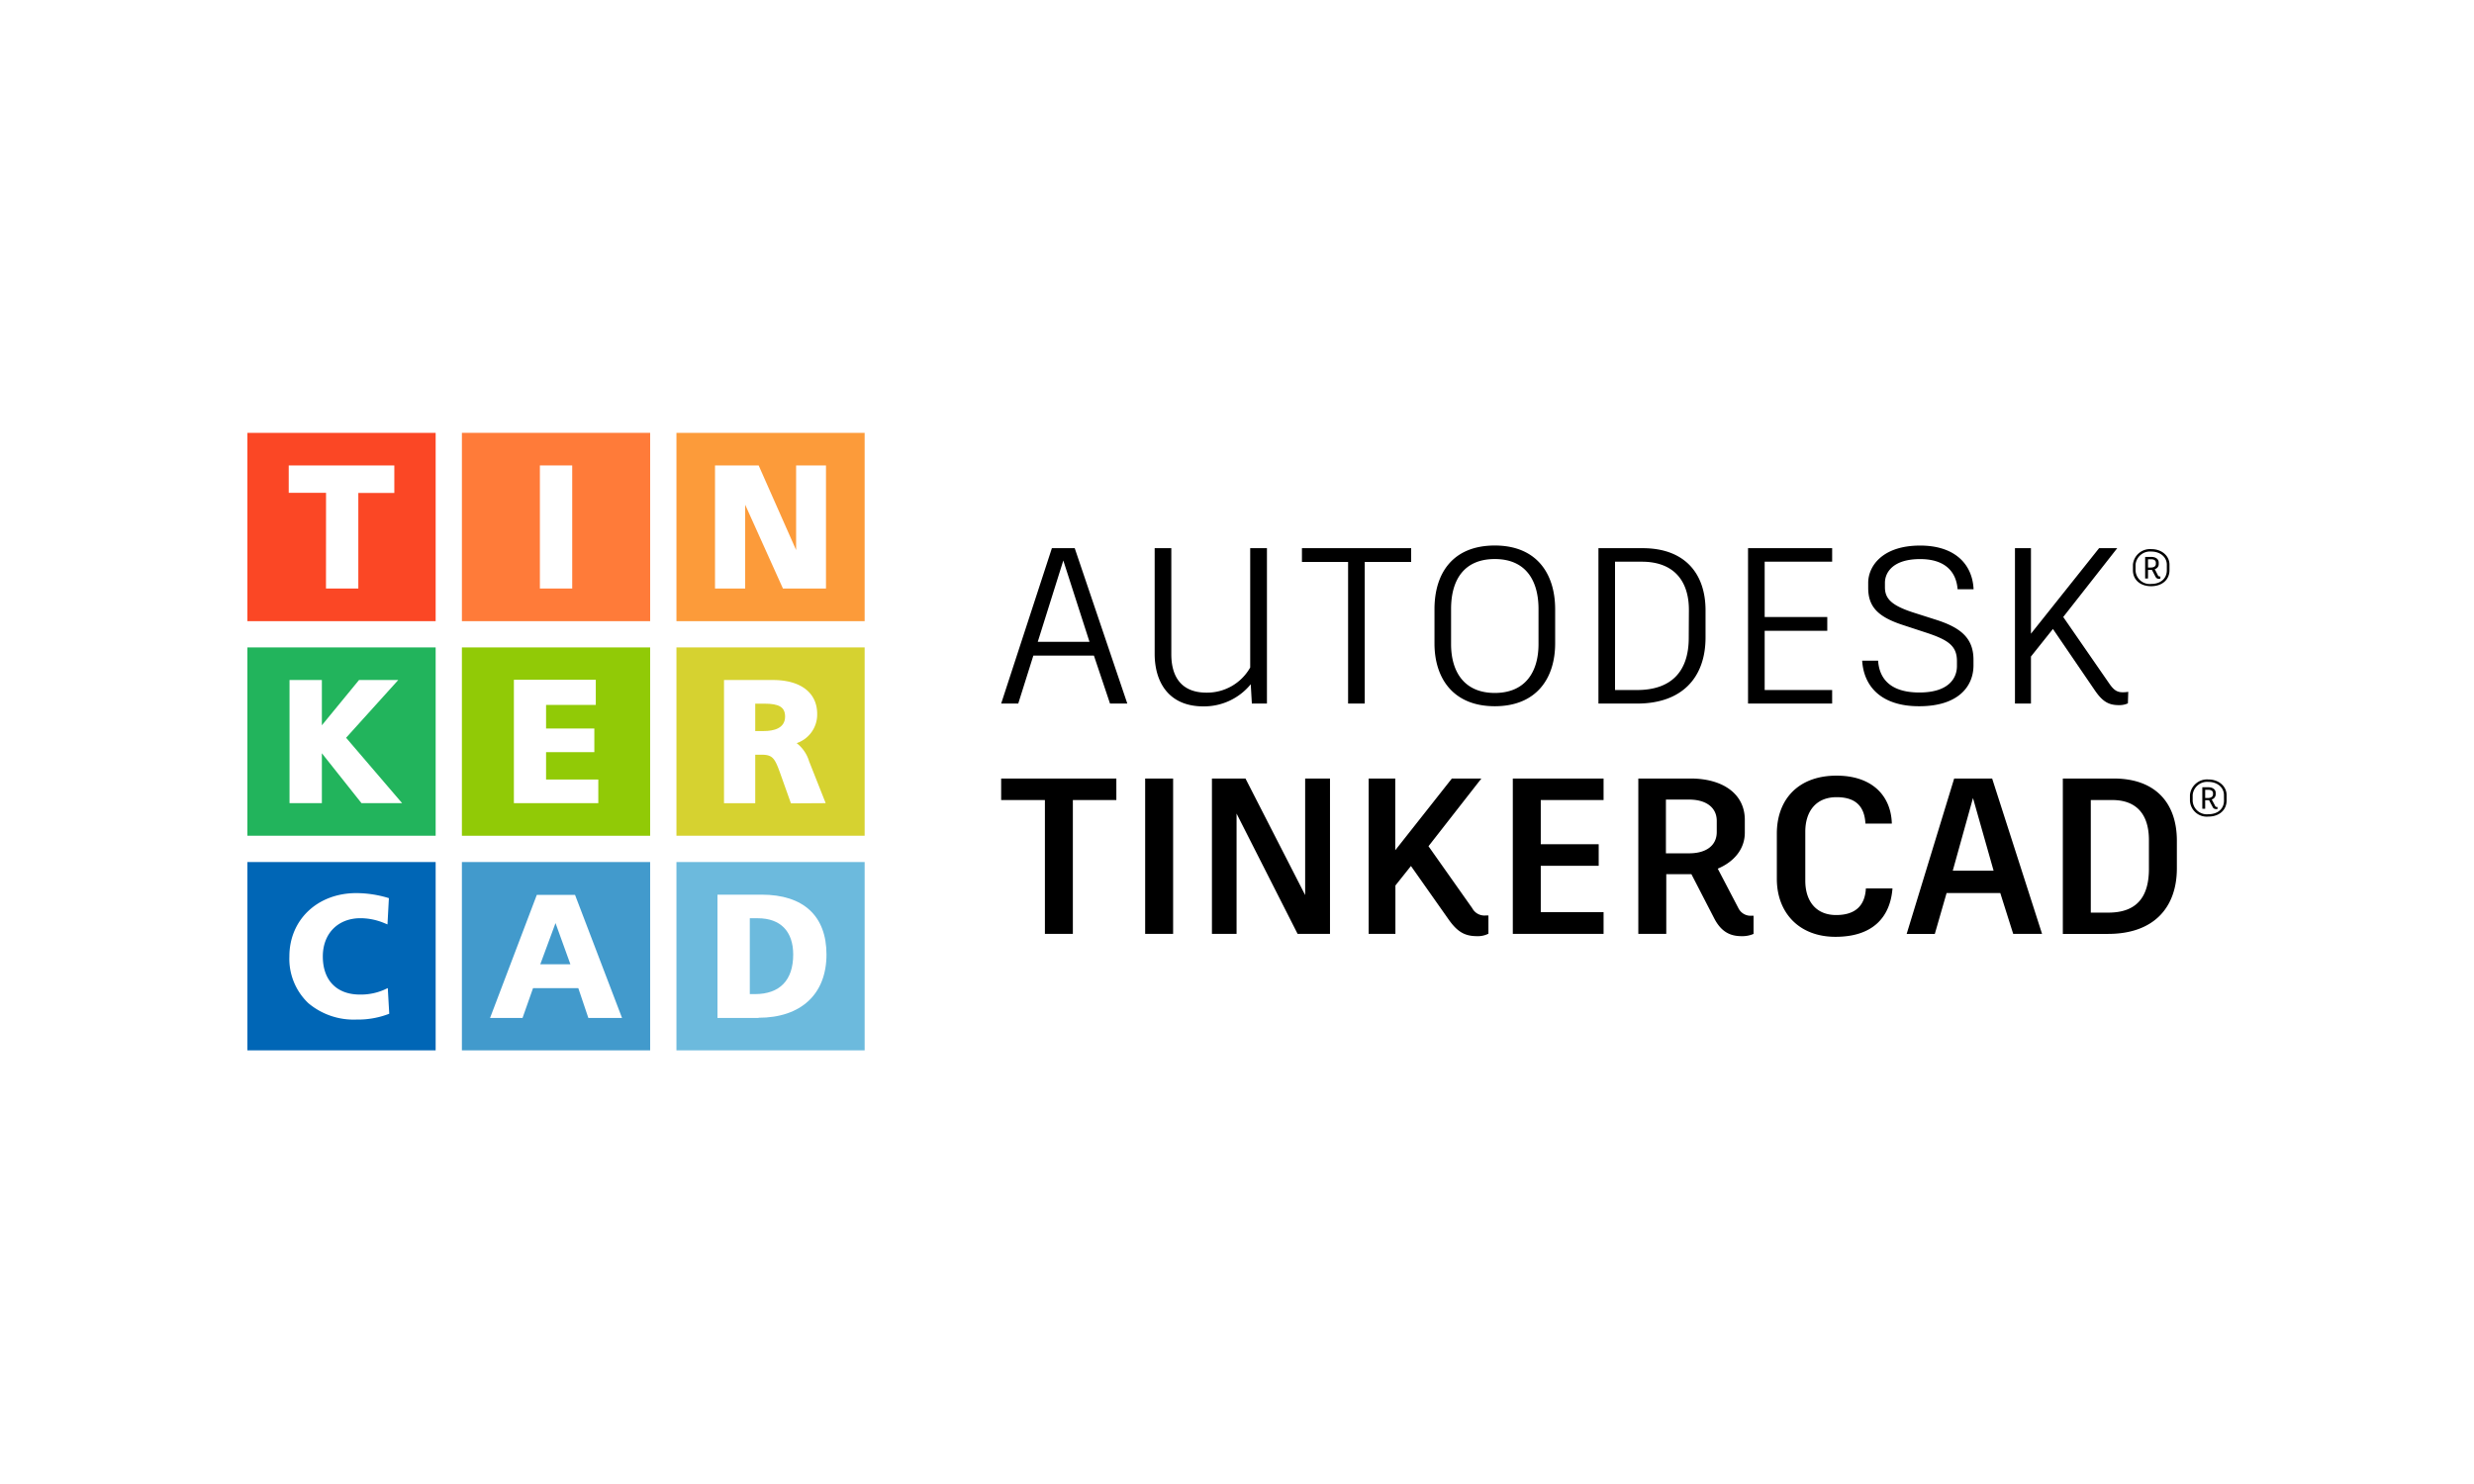
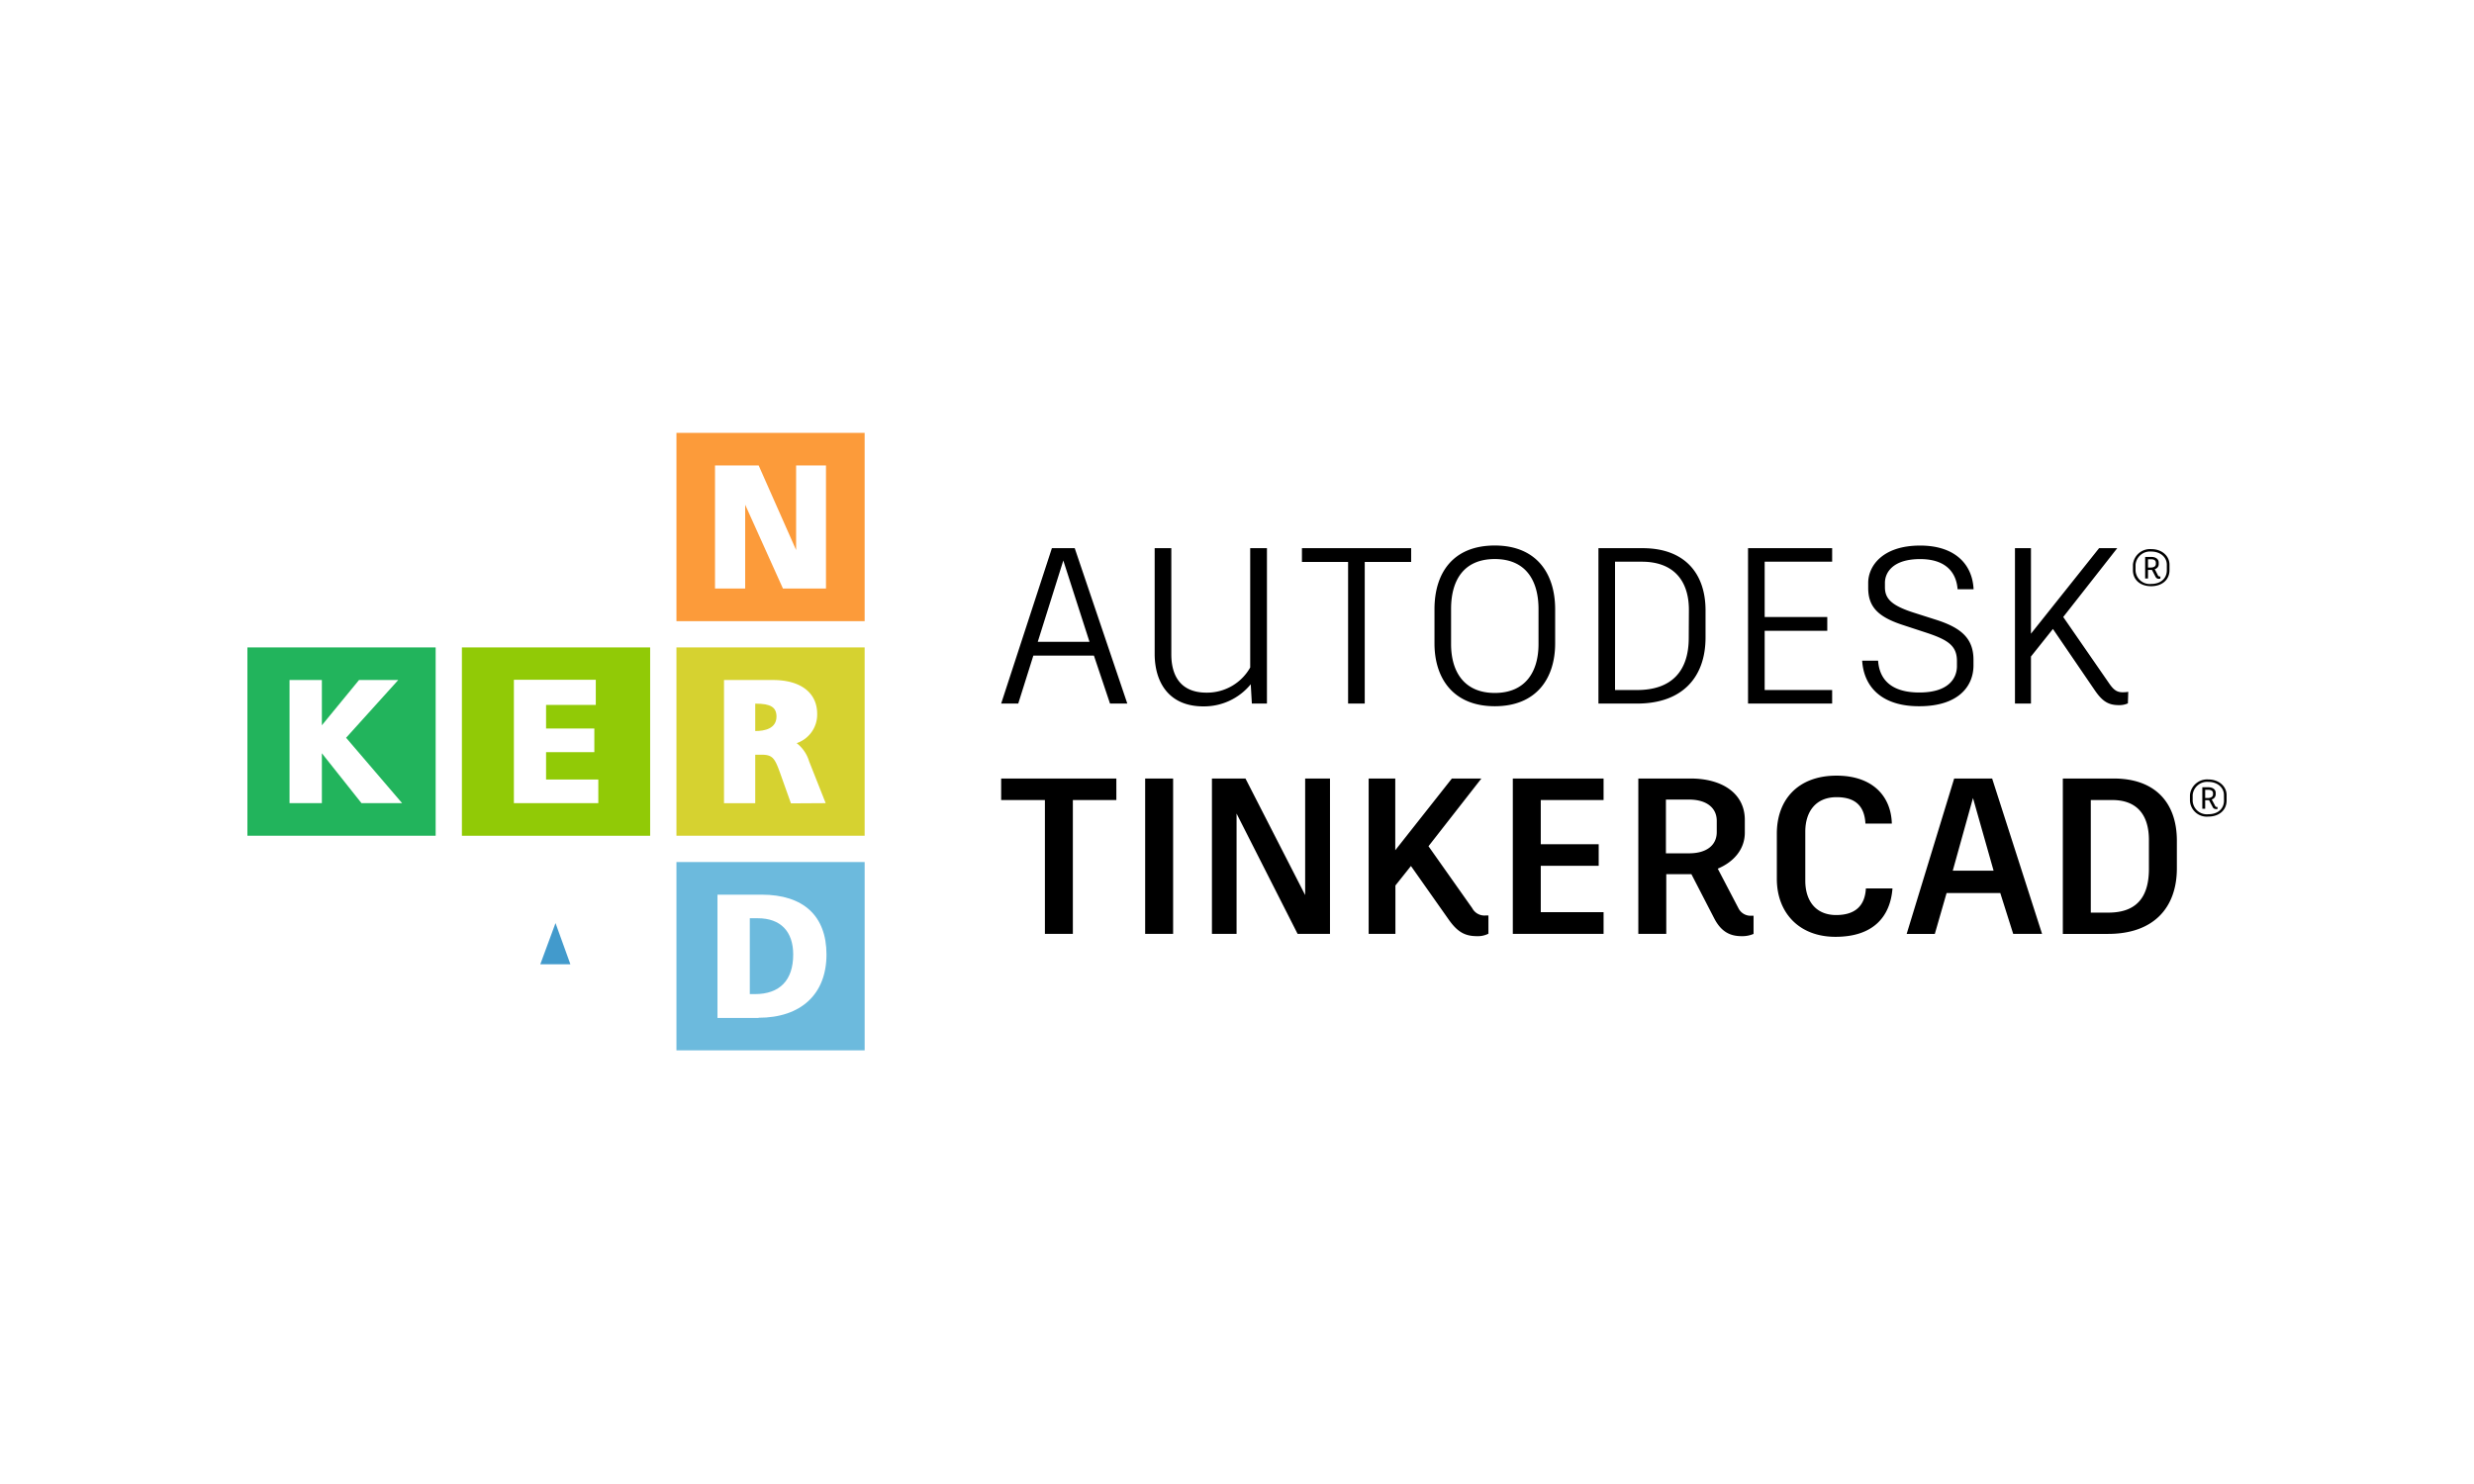
<svg xmlns="http://www.w3.org/2000/svg" width="640" height="384">
  <g fill-rule="nonzero" fill="none">
-     <path d="M112.699 160.733H64V112h48.699v48.733zm-28.369-8.448h8.364v-24.73h9.313v-7.12H74.692v7.08h9.651l-.013 24.77z" fill="#FB4725" />
-     <path d="M168.187 160.733H119.49V112h48.698v48.733zm-20.16-40.298h-8.364v31.85h8.363v-31.85z" fill="#FF7B39" />
    <path d="M223.676 160.733H174.99V112h48.686v48.733zM192.771 130.6l9.768 21.685h11.135v-31.85h-7.727v21.893l-9.69-21.893h-11.29v31.85h7.804V130.6z" fill="#FC9B3A" />
    <path d="M112.699 216.26H64v-48.733h48.699v48.733zm-9.678-40.298H92.876l-9.612 11.714v-11.714H74.9v31.863h8.364v-12.912l10.25 12.912h10.509l-14.49-16.92 13.488-14.943z" fill="#22B45C" />
    <path d="M168.187 216.26H119.49v-48.733h48.698v48.733zm-13.41-14.552h-13.514v-7.08h12.486v-6.119h-12.486v-6.104h12.864v-6.508h-21.189v31.928h21.839v-6.117z" fill="#91CA06" />
    <path d="M174.99 167.527v48.733h48.686v-48.733H174.99zm29.618 40.35l-2.914-8.174c-1.3-3.553-1.912-4.412-4.67-4.412h-1.651v12.548h-8.078v-31.877h12.669c7.167 0 11.433 3.293 11.433 8.773a7.814 7.814 0 01-5.307 7.562 9.295 9.295 0 013.213 4.686l4.293 10.842-8.988.053z" fill="#D6D230" />
-     <path d="M197.74 182.08h-2.368v7.08h2.224c2.51 0 5.502-.637 5.502-3.787-.039-2.382-1.535-3.293-5.359-3.293z" fill="#D6D230" />
-     <path d="M112.699 271.788H64v-48.733h48.699v48.733zm-13.45-15.62a15.144 15.144 0 01-6.139 1.185c-6.01 0-9.6-3.684-9.6-9.866 0-5.91 3.903-9.893 9.743-9.893 2.033.013 4.046.41 5.931 1.172l1.054.43.364-6.795-.611-.182a28.945 28.945 0 00-7.805-1.12c-10.041 0-17.325 6.886-17.325 16.388a15.824 15.824 0 004.904 12.092 18.201 18.201 0 0012.447 4.243c2.702.05 5.39-.392 7.935-1.302l.546-.208-.377-6.638-1.067.494z" fill="#0066B6" />
+     <path d="M197.74 182.08h-2.368v7.08c2.51 0 5.502-.637 5.502-3.787-.039-2.382-1.535-3.293-5.359-3.293z" fill="#D6D230" />
    <path fill="#429ACC" d="M139.767 249.517h7.79l-3.85-10.66z" />
-     <path d="M119.489 223.055v48.733h48.698v-48.733H119.49zm32.713 40.35l-2.602-7.718h-11.706l-2.719 7.718h-8.402l12.096-31.85h9.886l12.161 31.85h-8.714z" fill="#429ACC" />
    <path d="M196.036 237.607h-2.068v19.629h1.3c6.504 0 9.925-3.632 9.925-10.244 0-5.962-3.252-9.385-9.157-9.385z" fill="#6CBADD" />
    <path d="M174.99 223.055v48.733h48.686v-48.733H174.99zm21.228 40.35h-10.614v-31.902h11.434c10.808 0 16.766 5.506 16.766 15.489 0 10.23-6.569 16.362-17.586 16.362v.051z" fill="#6CBADD" />
    <path d="M282.989 169.65h-15.675l-3.902 12.404h-4.42l13.123-40.208h5.905l13.604 40.208h-4.473l-4.162-12.405zm-14.53-3.567h13.385l-6.776-21.048-6.61 21.048zM327.746 141.846v40.208h-3.902l-.287-4.999a15.595 15.595 0 01-12.279 5.727c-8.792 0-12.577-6.091-12.577-13.615v-27.334h4.306v27.465c0 5.505 2.353 9.93 9.105 9.93a12.805 12.805 0 0011.303-6.507v-30.875h4.331zM365.05 145.4h-12.005v36.654h-4.307V145.4H336.8v-3.554h28.252zM402.303 157.648v8.838c0 9.02-4.826 16.257-15.608 16.257-10.783 0-15.608-7.237-15.608-16.257v-8.838c0-9.489 4.877-16.492 15.608-16.492 10.73 0 15.608 7.185 15.608 16.492zm-26.924 0v9.02c0 7.068 3.329 12.64 11.316 12.64 7.985 0 11.303-5.572 11.303-12.64v-9.085c0-7.406-3.33-12.925-11.303-12.925-7.973 0-11.316 5.402-11.316 12.925v.065zM441.207 157.935v7.002c0 10.517-6.205 17.117-17.69 17.117h-10.015v-40.208h11.433c10.782 0 16.272 6.43 16.272 16.089zm-4.306-.118c0-7.705-4.083-12.47-12.175-12.47h-6.932v33.205h5.684c8.794 0 13.384-4.712 13.384-13.498l.04-7.237zM456.503 145.348v14.318h16.195v3.553h-16.195v15.333h17.456v3.502H452.2v-40.208h21.76v3.502zM481.724 170.964h4.123c.3 4.425 2.939 8.226 10.678 8.226 7.74 0 9.717-3.853 9.717-6.82v-1.302c0-4.074-2.407-5.571-8.441-7.523l-5.789-1.9c-6.205-2.07-8.727-4.648-8.727-9.529v-1.301c0-4.309 3.668-9.645 13.436-9.645 9.104 0 13.54 4.933 13.826 11.31h-4.136c-.286-3.904-2.601-7.81-9.69-7.81-7.09 0-9.105 3.502-9.105 6.145v1.158c0 2.98 1.782 4.712 7.298 6.508l5.8 1.849c6.504 2.056 9.807 4.764 9.807 10.413v1.431c0 5.402-3.901 10.57-14.009 10.57-9.456.039-14.334-4.764-14.788-11.78zM550.558 179.008l-.092 2.994a5.368 5.368 0 01-2.353.455c-2.601 0-4.19-.91-6.14-3.736l-10.9-15.97-5.684 7.133v12.17h-4.137v-40.208h4.137v22.128l17.624-22.128h4.696l-13.97 17.807 11.994 17.35c1.144 1.614 2.003 2.187 3.614 2.122.408.002.812-.038 1.211-.117zM561.224 146.102v1.445c0 2.421-1.86 4.14-4.748 4.14-2.887 0-4.709-1.719-4.709-4.14v-1.445a4.44 4.44 0 014.76-4.009c2.837 0 4.697 1.849 4.697 4.01zm-.69 0c0-1.822-1.561-3.384-4.046-3.384a3.757 3.757 0 00-4.044 3.384v1.471a3.667 3.667 0 004.044 3.528c2.485 0 4.046-1.445 4.046-3.528v-1.47zm-1.782 3.072h.117v.534a1.29 1.29 0 01-.428.065.906.906 0 01-.833-.547l-.924-1.757h-1.015v2.226h-.74v-5.584h1.611c1.16 0 1.901.586 1.901 1.458v.39a1.306 1.306 0 01-1.028 1.302l.857 1.679a.467.467 0 00.482.221v.013zm-1.053-3.24v-.326c0-.6-.494-.885-1.184-.885h-.846v2.134h.769c.753-.013 1.261-.325 1.261-.937v.013zM288.79 207.019h-11.252v34.636h-7.23V207.02H258.99v-5.571h29.799zM296.241 201.448h7.233v40.207h-7.233zM344.057 201.448v40.207h-8.377l-15.791-31.135v31.135h-6.373v-40.207h8.676l15.439 30.159v-30.16zM385.042 236.891v4.712a6.01 6.01 0 01-2.94.638c-3.096 0-5.047-1.041-7.349-4.309L365 224.083l-4.021 5.05v12.522h-6.92v-40.207h6.882v18.561l14.645-18.561h7.635l-13.684 17.52 11.318 16.036a3.571 3.571 0 003.446 1.887h.742zM398.582 207.019v11.428h14.985v5.584h-14.985v12.001h16.248v5.623H391.35v-40.207h23.479v5.57zM453.628 236.956v4.7a7.368 7.368 0 01-3.108.585c-2.978 0-5.281-1.159-7.063-4.595l-5.905-11.441h-6.504v15.45h-7.23v-40.207h13.487c8.442 0 14.062 4.022 14.062 10.686v3.332c0 4.192-2.745 7.524-7 9.307l5.347 10.23a3.511 3.511 0 003.38 1.953h.534zm-22.671-16.153h6.023c4.305 0 7.127-1.952 7.127-5.506v-2.877c0-3.566-2.874-5.518-7.127-5.518h-6.023v13.901zM459.65 227.415V215.7c0-8.799 5.515-14.994 15.441-14.994 9.417 0 14.126 5.402 14.307 12.404h-6.828c-.235-4.36-2.42-6.833-7.466-6.833-5.282 0-8.092 3.618-8.092 8.955v12.639c0 5.35 2.81 8.903 7.975 8.903 5.163 0 7.466-2.603 7.7-6.886h6.88c-.573 7.406-5.046 12.522-14.749 12.522-9.432 0-15.168-6.261-15.168-14.995zM517.454 231.086h-13.892l-3.043 10.57h-7.283l12.291-40.208h9.82l12.917 40.207h-7.467l-3.343-10.57zm-12.291-5.792h10.561l-5.332-18.796-5.23 18.796zM563.135 217.536v7.12c0 10.413-6.19 17-17.792 17h-11.708v-40.208h13.15c10.902 0 16.35 6.43 16.35 16.088zm-7.23-.17c0-6.507-3.096-10.347-9.47-10.347h-5.567v29.13h4.54c6.997 0 10.496-3.67 10.496-11.31v-7.472zM576 205.717v1.432c0 2.421-1.861 4.152-4.748 4.152a4.342 4.342 0 01-4.734-4.152v-1.432a4.444 4.444 0 011.56-2.984 4.444 4.444 0 013.2-1.038c2.86 0 4.722 1.913 4.722 4.022zm-.69 0c0-1.835-1.561-3.397-4.046-3.397a3.755 3.755 0 00-2.718.868 3.754 3.754 0 00-1.325 2.529v1.458a3.667 3.667 0 004.058 3.514c2.484 0 4.044-1.431 4.044-3.527l-.013-1.445zm-1.782 3.098h.117v.534a1.304 1.304 0 01-.43 0 .885.885 0 01-.831-.547l-.924-1.744h-1.002v2.212h-.74v-5.557h1.56c1.17 0 1.9.598 1.9 1.457v.391a1.383 1.383 0 01-1.028 1.302l.844 1.575a.483.483 0 00.534.377zm-1.04-3.228v-.338c0-.6-.507-.873-1.197-.873h-.833v2.122h.82c.689-.052 1.21-.364 1.21-.963v.052z" fill="#000" />
  </g>
</svg>